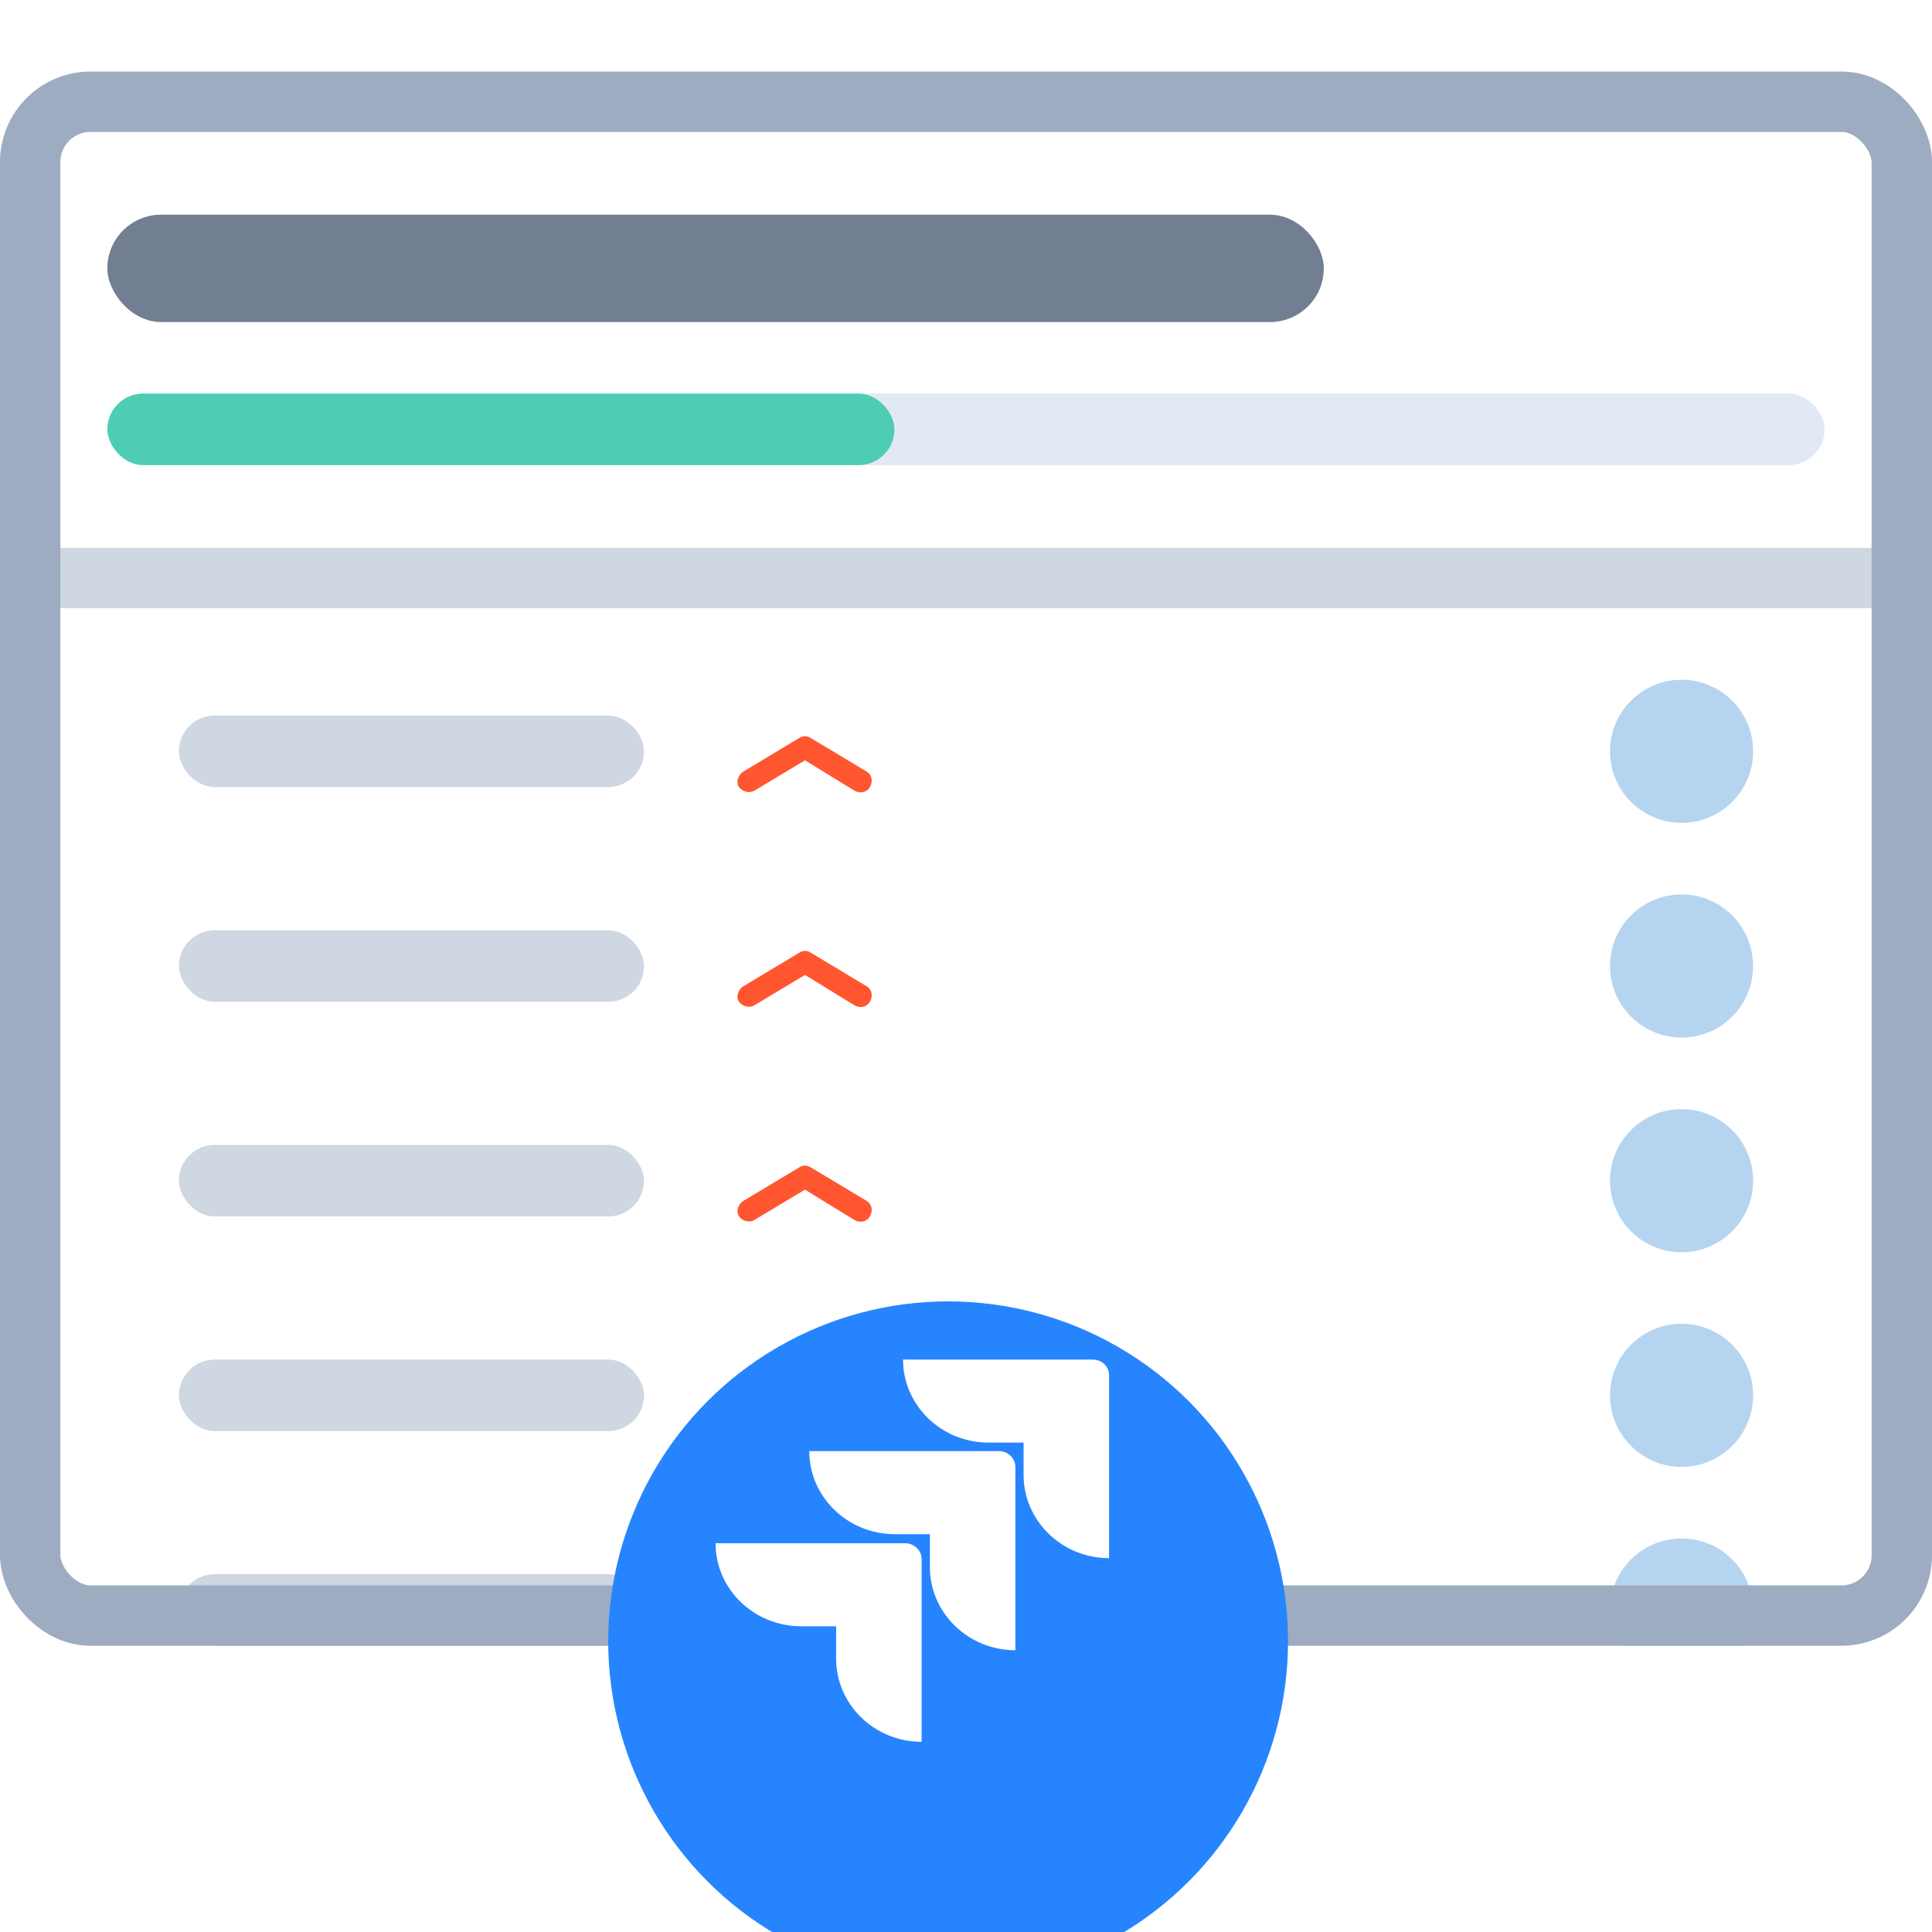
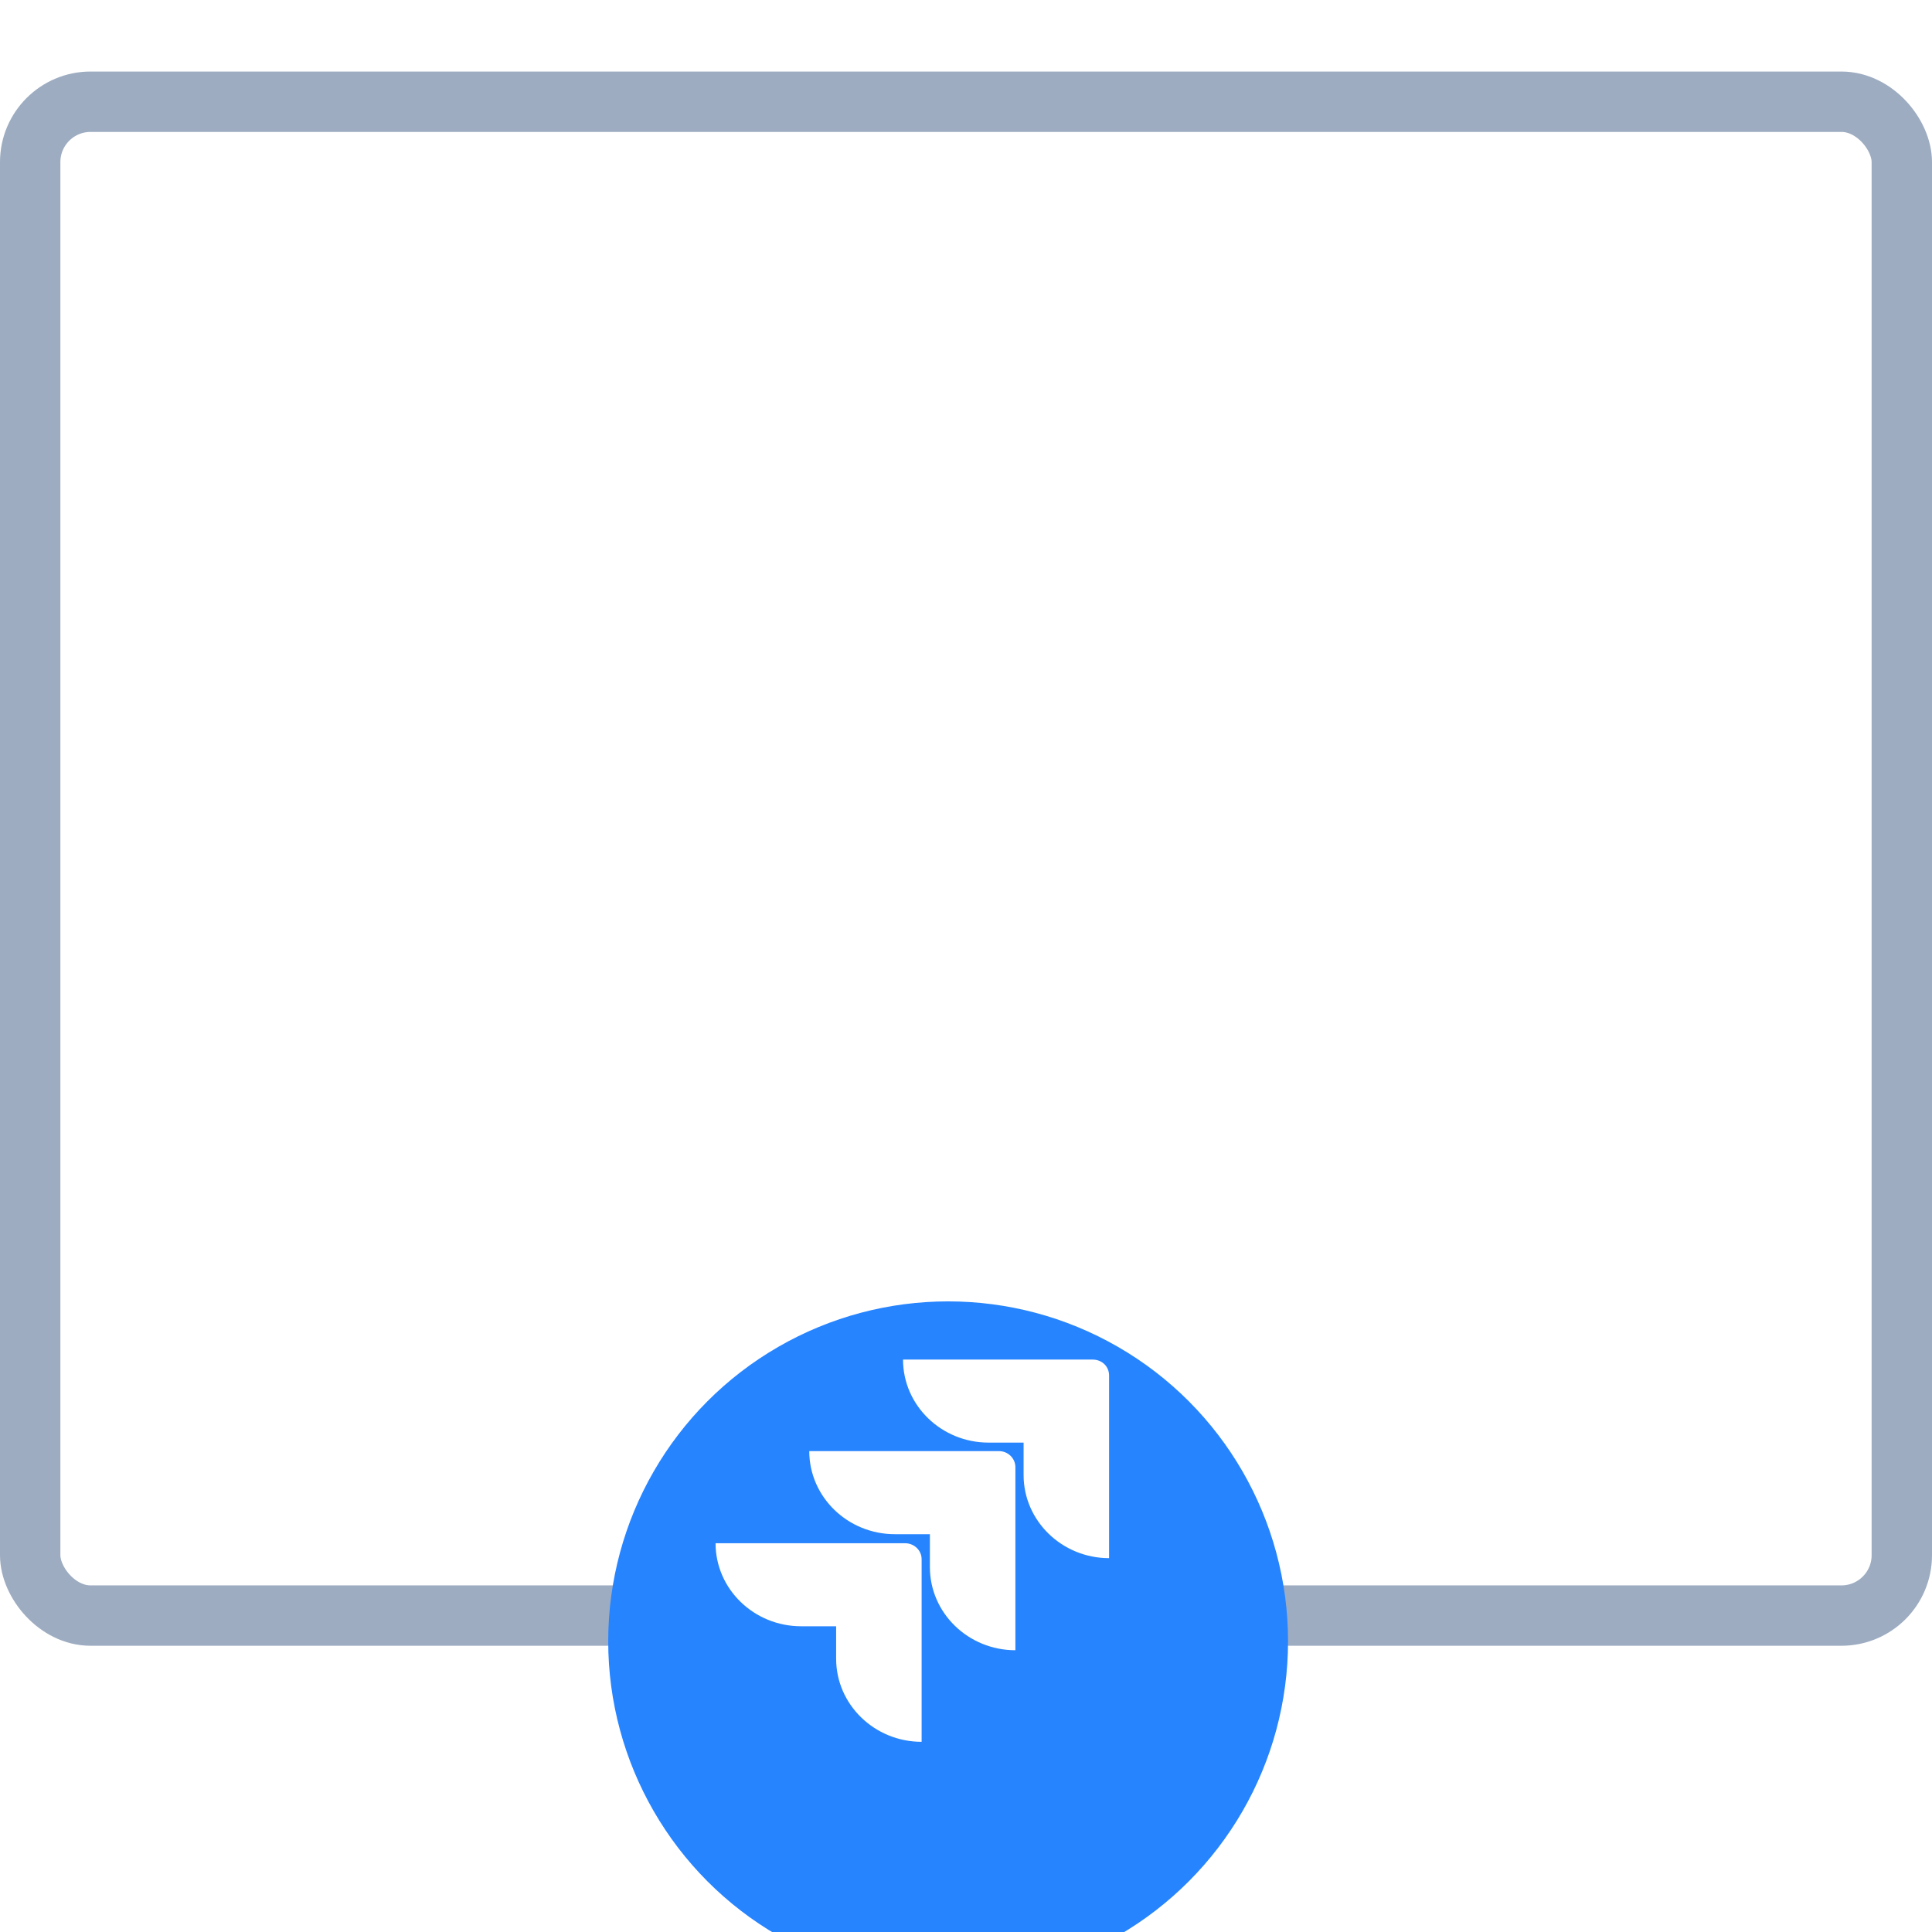
<svg xmlns="http://www.w3.org/2000/svg" width="32" height="32" viewBox="0 0 32 32" fill="none">
  <g clip-path="url(#clip0_82_5710)">
    <rect x="1.778" y="3.556" width="20.148" height="1.778" rx="0.889" fill="#727F93" />
    <rect x="1.778" y="6.519" width="28.444" height="1.185" rx="0.593" fill="#E2E9F4" />
    <rect x="1.778" y="6.519" width="13.037" height="1.185" rx="0.593" fill="#4ECDB4" />
    <rect x="2.963" y="11.852" width="7.704" height="1.185" rx="0.593" fill="#CFD7E3" />
    <g clip-path="url(#clip1_82_5710)">
      <path d="M12.5 13.093C12.408 13.148 12.296 13.111 12.241 13.037C12.185 12.963 12.222 12.834 12.315 12.778L13.241 12.222C13.296 12.185 13.37 12.185 13.426 12.222L14.352 12.778C14.444 12.834 14.463 12.945 14.408 13.037C14.352 13.13 14.241 13.148 14.148 13.093L13.333 12.593L12.5 13.093Z" fill="#FF5630" />
    </g>
    <circle cx="27.852" cy="12.444" r="1.185" fill="#B5D4F0" />
    <rect x="2.963" y="15.408" width="7.704" height="1.185" rx="0.593" fill="#CFD7E3" />
    <g clip-path="url(#clip2_82_5710)">
      <path d="M12.5 16.648C12.408 16.704 12.296 16.667 12.241 16.593C12.185 16.519 12.222 16.389 12.315 16.334L13.241 15.778C13.296 15.741 13.37 15.741 13.426 15.778L14.352 16.334C14.444 16.389 14.463 16.5 14.408 16.593C14.352 16.685 14.241 16.704 14.148 16.648L13.333 16.148L12.5 16.648Z" fill="#FF5630" />
    </g>
    <circle cx="27.852" cy="16" r="1.185" fill="#B5D4F0" />
    <rect x="2.963" y="18.963" width="7.704" height="1.185" rx="0.593" fill="#CFD7E3" />
    <g clip-path="url(#clip3_82_5710)">
-       <path d="M12.5 20.204C12.408 20.26 12.296 20.223 12.241 20.148C12.185 20.074 12.222 19.945 12.315 19.889L13.241 19.334C13.296 19.297 13.37 19.297 13.426 19.334L14.352 19.889C14.444 19.945 14.463 20.056 14.408 20.148C14.352 20.241 14.241 20.26 14.148 20.204L13.333 19.704L12.5 20.204Z" fill="#FF5630" />
-     </g>
-     <circle cx="27.852" cy="19.556" r="1.185" fill="#B5D4F0" />
+       </g>
    <rect x="2.963" y="22.519" width="7.704" height="1.185" rx="0.593" fill="#CFD7E3" />
    <g clip-path="url(#clip4_82_5710)">
-       <path d="M12.5 23.759C12.408 23.815 12.296 23.778 12.241 23.704C12.185 23.63 12.222 23.5 12.315 23.445L13.241 22.889C13.296 22.852 13.37 22.852 13.426 22.889L14.352 23.445C14.444 23.5 14.463 23.611 14.408 23.704C14.352 23.797 14.241 23.815 14.148 23.759L13.333 23.259L12.5 23.759Z" fill="#FF5630" />
-     </g>
+       </g>
    <circle cx="27.852" cy="23.111" r="1.185" fill="#B5D4F0" />
    <rect x="2.963" y="26.074" width="7.704" height="1.185" rx="0.593" fill="#CFD7E3" />
    <g clip-path="url(#clip5_82_5710)">
      <path d="M12.5 27.315C12.408 27.371 12.296 27.334 12.241 27.26C12.185 27.186 12.222 27.056 12.315 27L13.241 26.445C13.296 26.408 13.37 26.408 13.426 26.445L14.352 27C14.444 27.056 14.463 27.167 14.408 27.26C14.352 27.352 14.241 27.371 14.148 27.315L13.333 26.815L12.5 27.315Z" fill="#FF5630" />
    </g>
    <circle cx="27.852" cy="26.667" r="1.185" fill="#B5D4F0" />
    <line y1="9.574" x2="32" y2="9.574" stroke="#CFD7E3" />
  </g>
  <rect x="0.5" y="1.685" width="31" height="25.074" rx="1" stroke="#9DACC1" />
  <g filter="url(#filter0_d_82_5710)">
    <circle cx="15.704" cy="25.185" r="5.63" fill="#2684FF" />
  </g>
  <path d="M18.098 22.519H14.957C14.957 23.277 15.592 23.894 16.373 23.894H16.954V24.432C16.954 25.19 17.59 25.808 18.37 25.808V22.783C18.37 22.633 18.253 22.519 18.098 22.519Z" fill="white" />
  <path d="M16.546 24.035H13.404C13.404 24.794 14.04 25.411 14.821 25.411H15.402V25.957C15.402 26.716 16.037 27.333 16.818 27.333V24.3C16.818 24.159 16.7 24.035 16.546 24.035Z" fill="white" />
  <path d="M14.993 25.561H11.852C11.852 26.319 12.487 26.936 13.268 26.936H13.849V27.474C13.849 28.233 14.485 28.85 15.265 28.85V25.825C15.265 25.675 15.138 25.561 14.993 25.561Z" fill="white" />
  <defs>
    <filter id="filter0_d_82_5710" x="6.074" y="17.556" width="19.259" height="19.259" filterUnits="userSpaceOnUse" color-interpolation-filters="sRGB">
      <feFlood flood-opacity="0" result="BackgroundImageFix" />
      <feColorMatrix in="SourceAlpha" type="matrix" values="0 0 0 0 0 0 0 0 0 0 0 0 0 0 0 0 0 0 127 0" result="hardAlpha" />
      <feOffset dy="2" />
      <feGaussianBlur stdDeviation="2" />
      <feComposite in2="hardAlpha" operator="out" />
      <feColorMatrix type="matrix" values="0 0 0 0 0 0 0 0 0 0 0 0 0 0 0 0 0 0 0.15 0" />
      <feBlend mode="normal" in2="BackgroundImageFix" result="effect1_dropShadow_82_5710" />
      <feBlend mode="normal" in="SourceGraphic" in2="effect1_dropShadow_82_5710" result="shape" />
    </filter>
    <clipPath id="clip0_82_5710">
-       <rect y="1.185" width="32" height="26.074" rx="1.5" fill="white" />
-     </clipPath>
+       </clipPath>
    <clipPath id="clip1_82_5710">
-       <rect width="2.963" height="2.963" fill="white" transform="translate(11.852 11.259)" />
-     </clipPath>
+       </clipPath>
    <clipPath id="clip2_82_5710">
      <rect width="2.963" height="2.963" fill="white" transform="translate(11.852 14.815)" />
    </clipPath>
    <clipPath id="clip3_82_5710">
      <rect width="2.963" height="2.963" fill="white" transform="translate(11.852 18.371)" />
    </clipPath>
    <clipPath id="clip4_82_5710">
      <rect width="2.963" height="2.963" fill="white" transform="translate(11.852 21.926)" />
    </clipPath>
    <clipPath id="clip5_82_5710">
      <rect width="2.963" height="2.963" fill="white" transform="translate(11.852 25.482)" />
    </clipPath>
  </defs>
</svg>